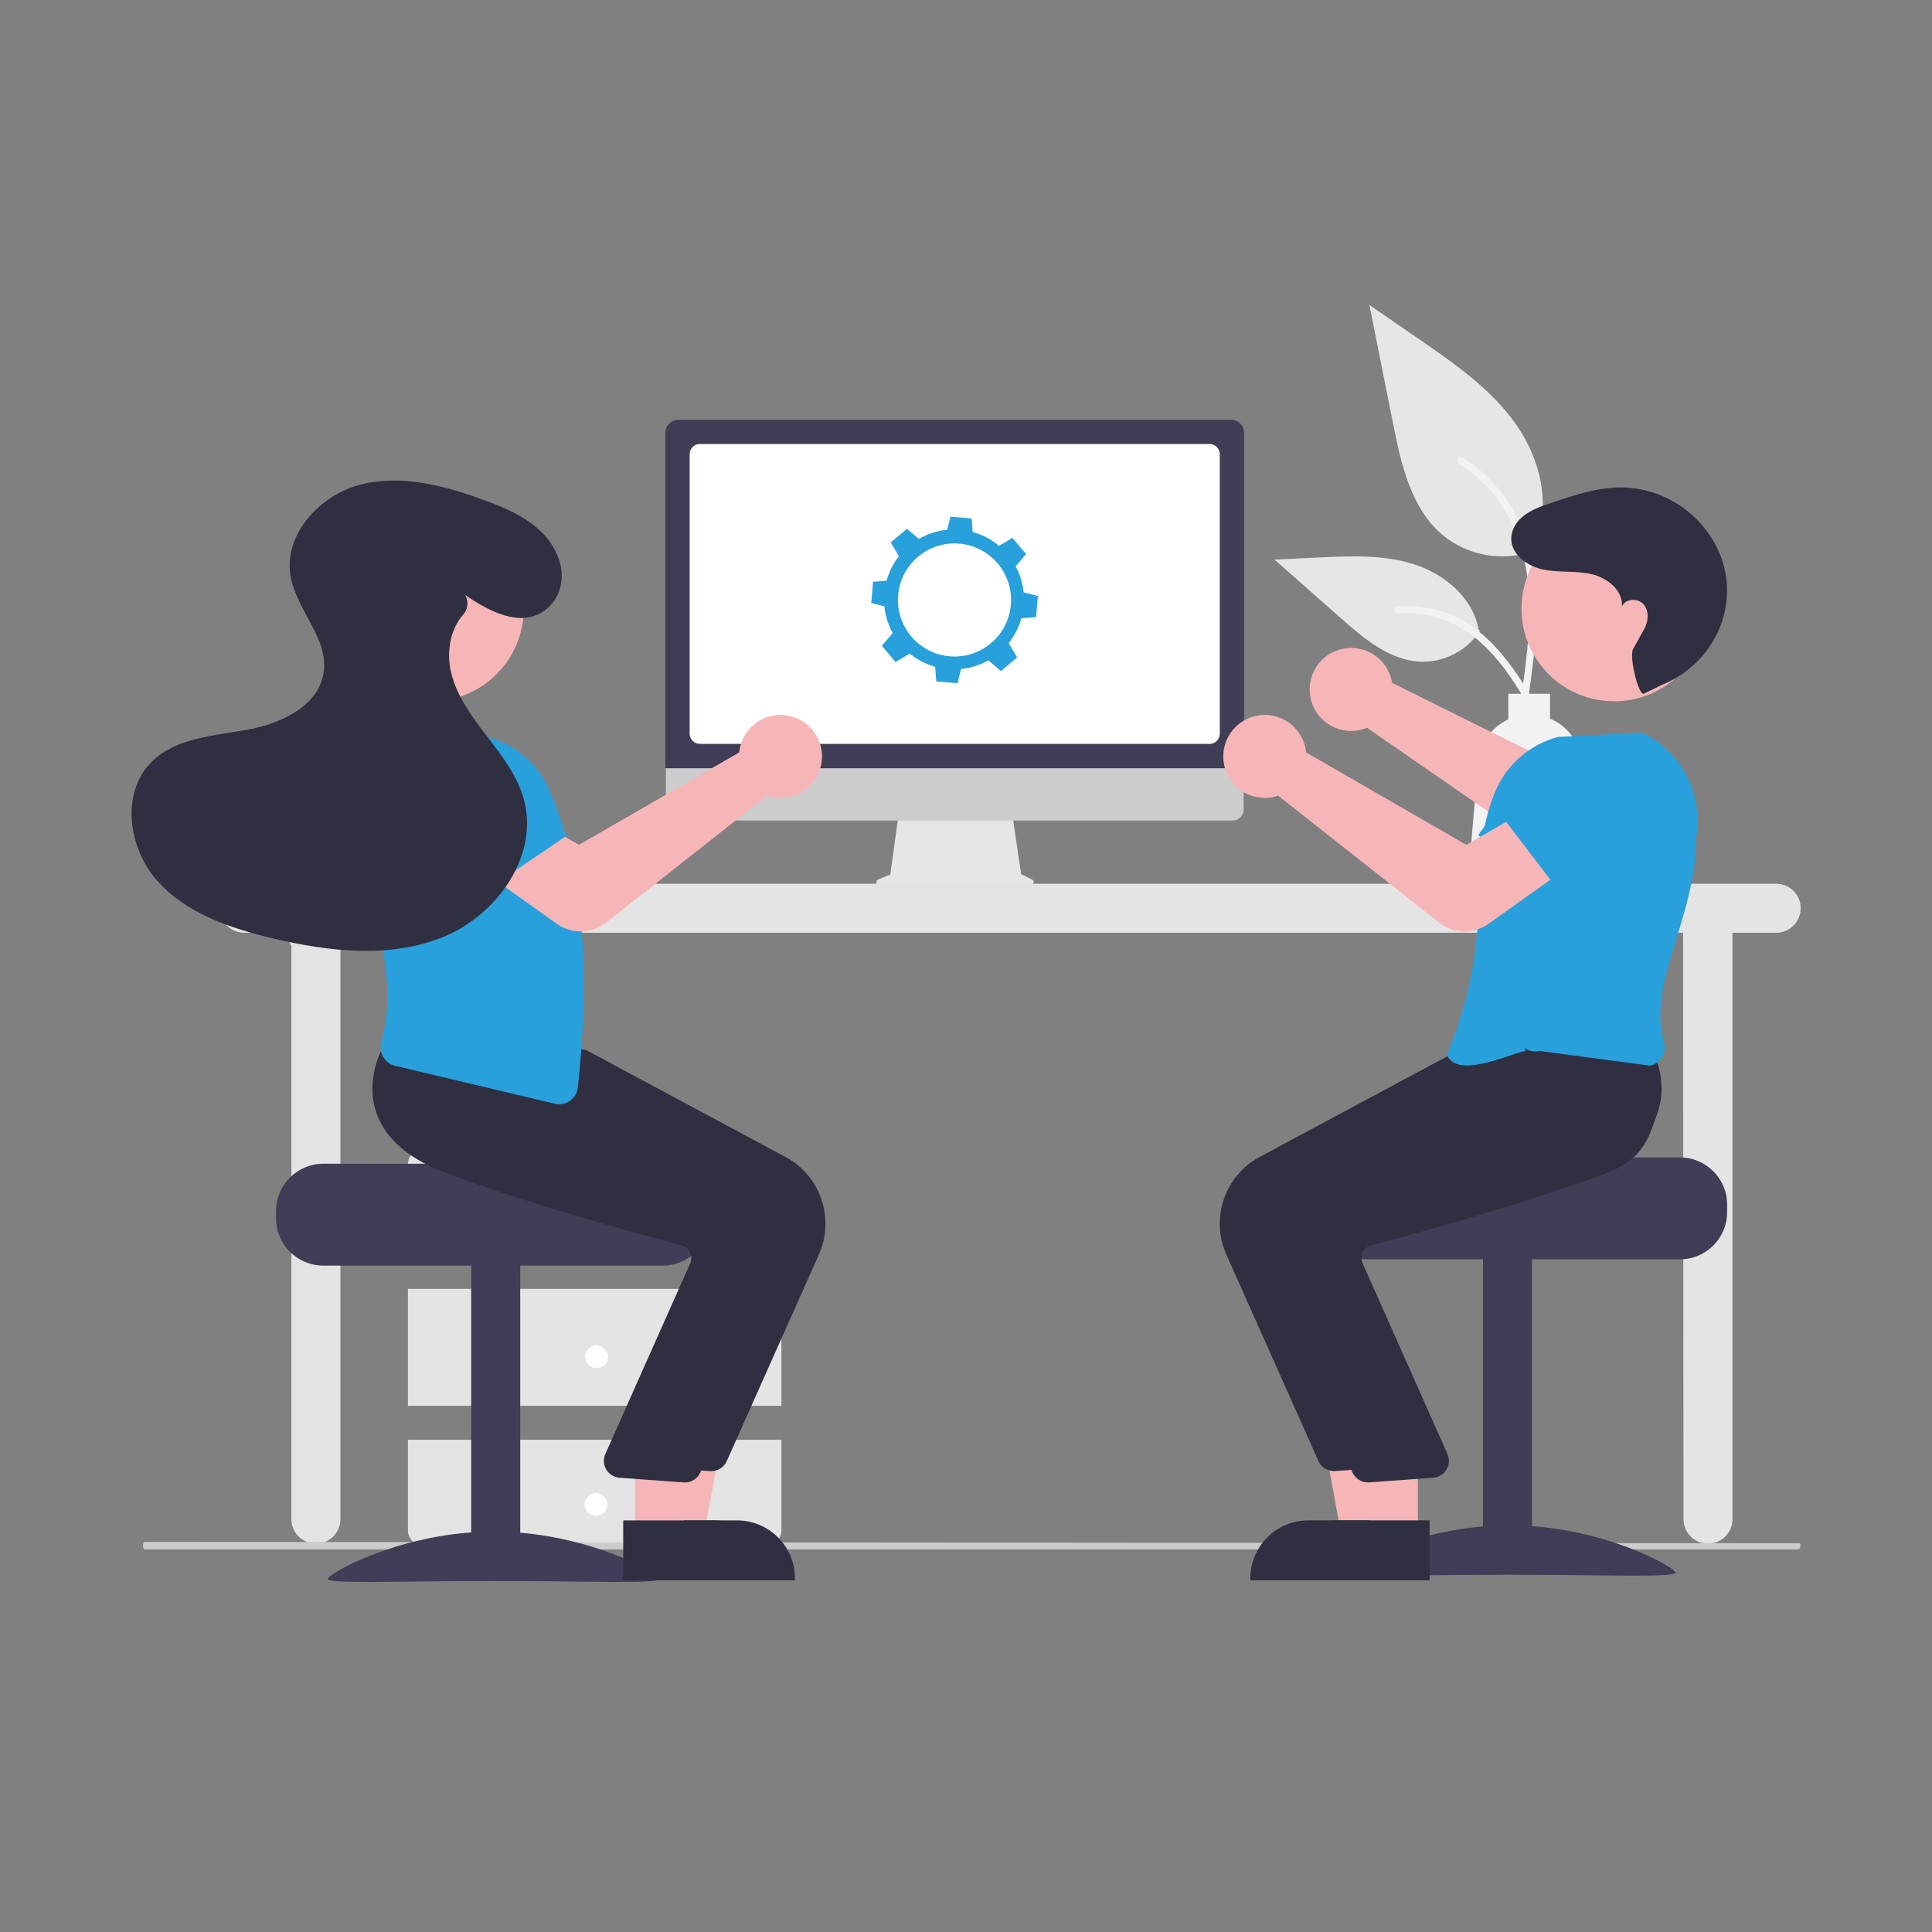
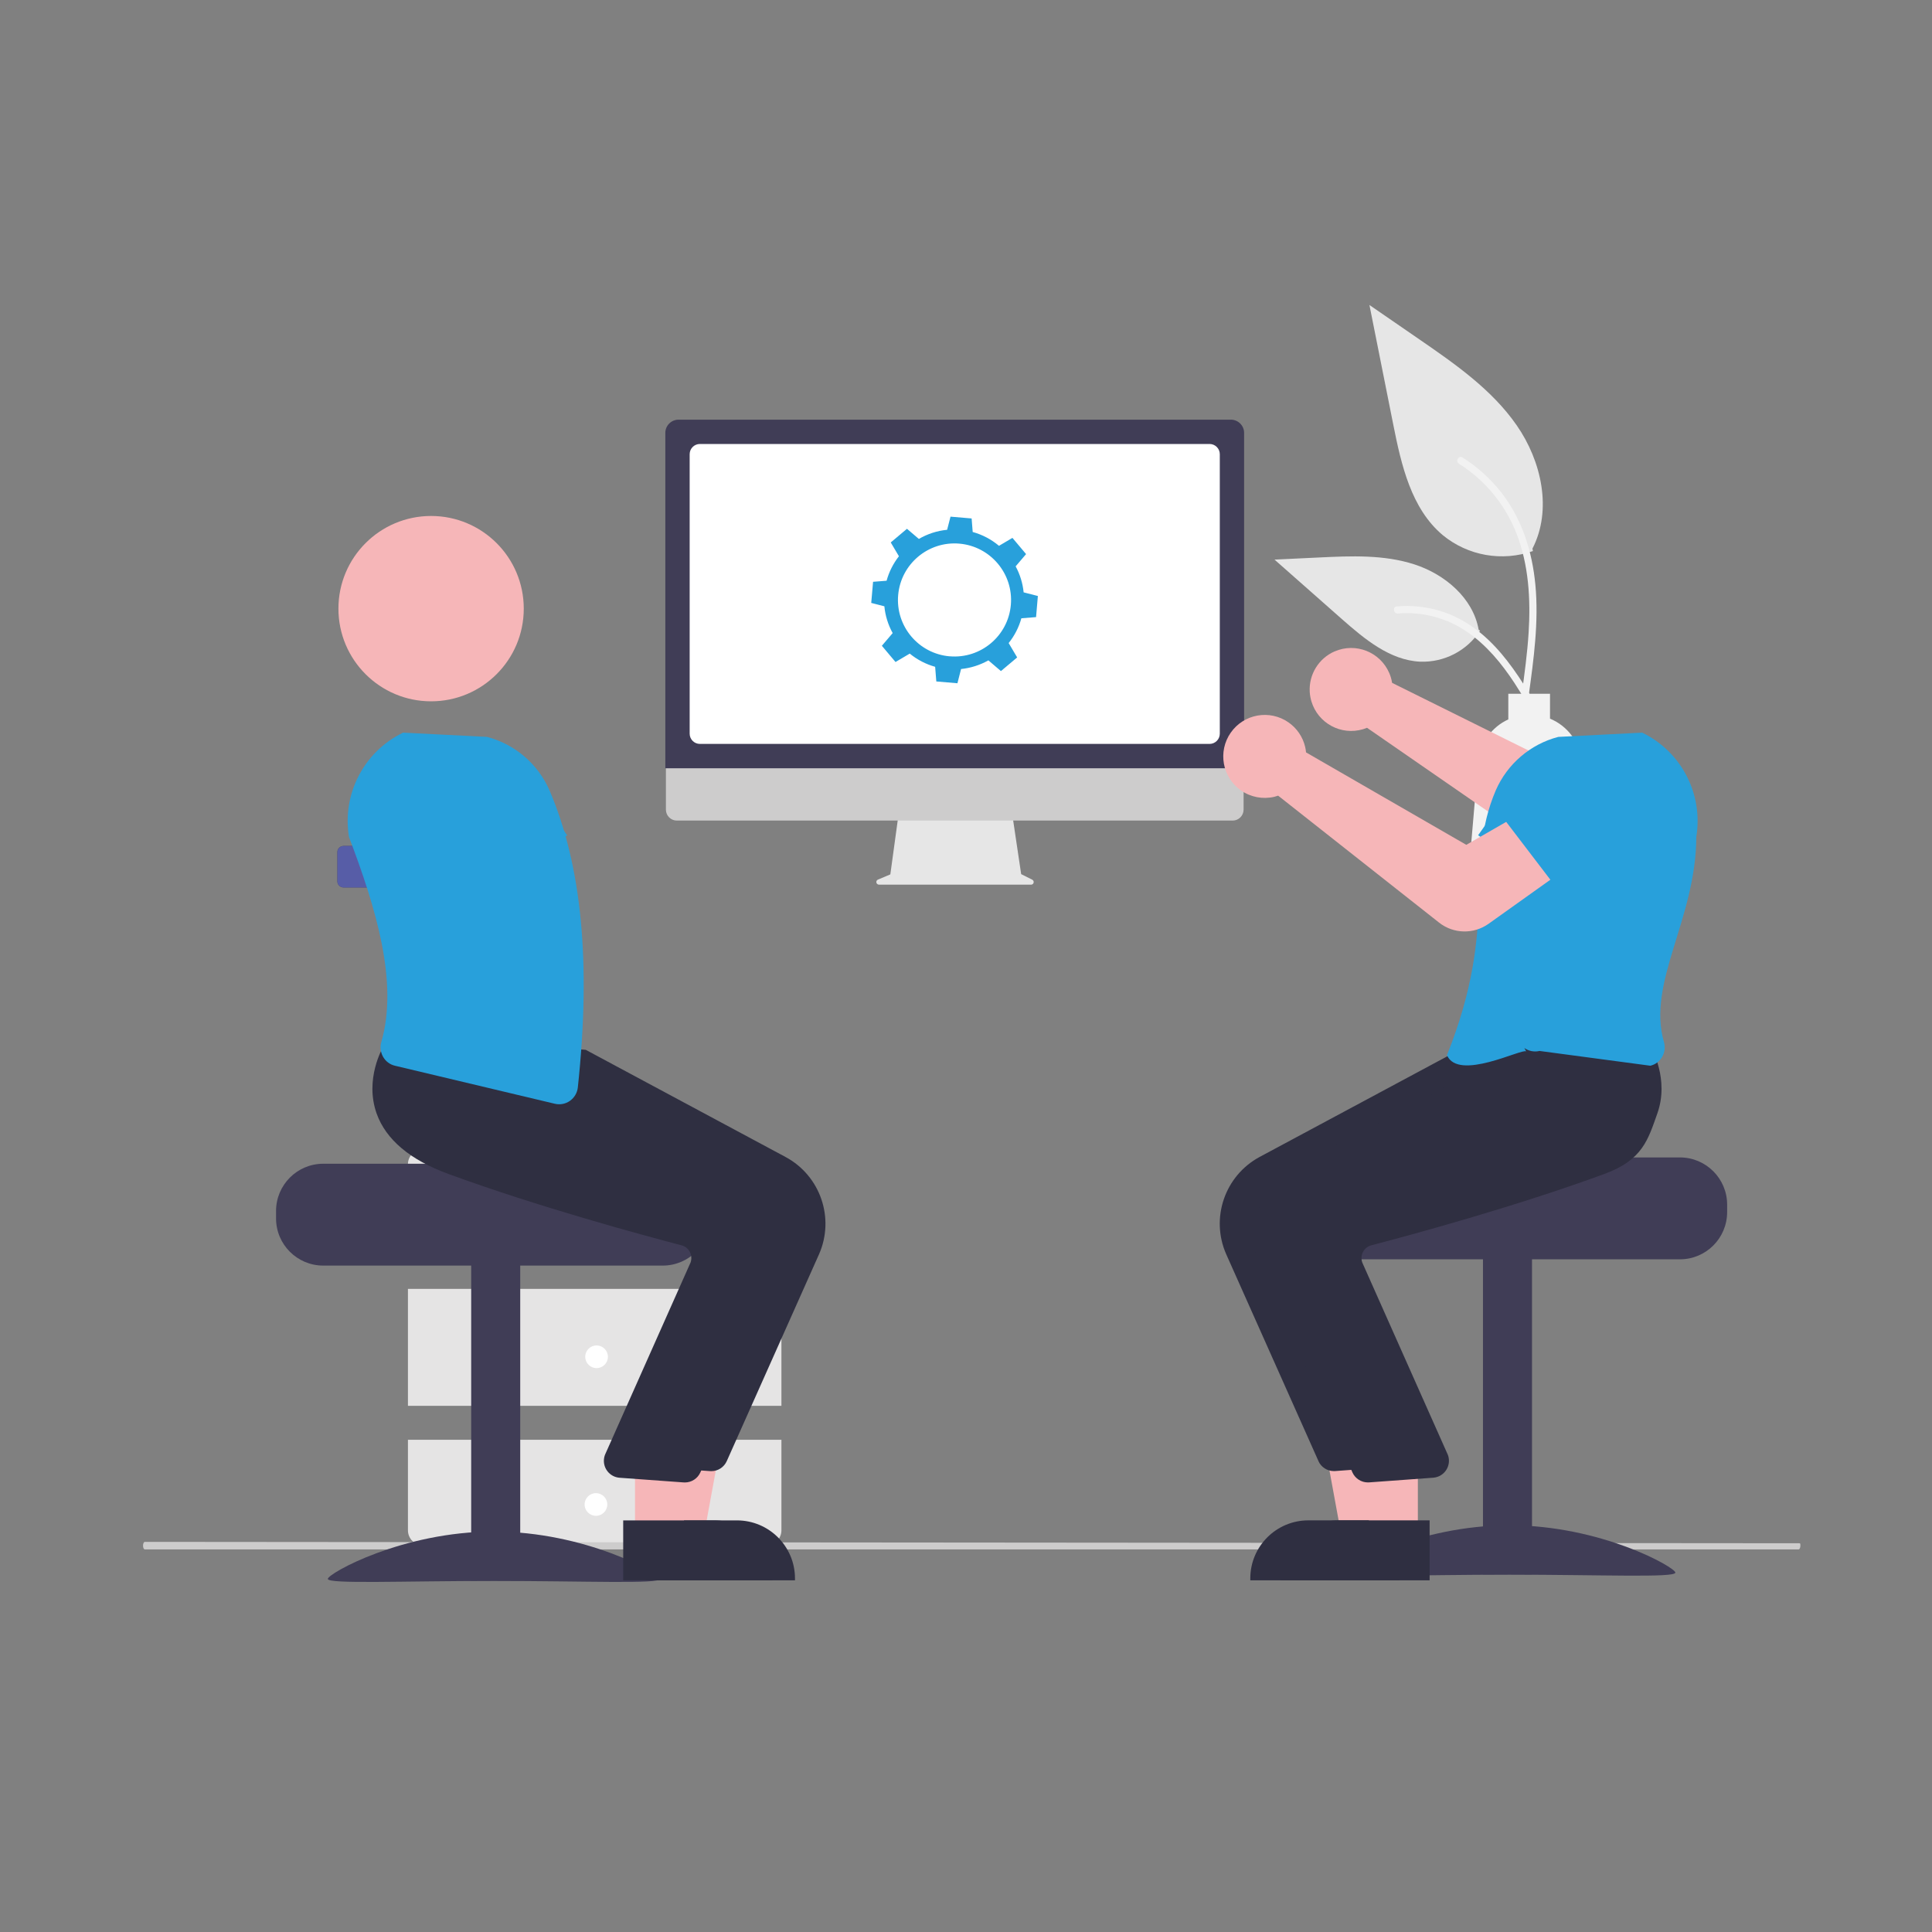
<svg xmlns="http://www.w3.org/2000/svg" id="Calque_1" viewBox="0 0 600 600">
  <rect x="0" y="0" width="600" height="600" fill="#808080" stroke="none" />
  <defs>
    <style>.cls-1{fill:#e5e4e4;}.cls-2{fill:#fff;}.cls-3{fill:#403d56;}.cls-4{fill:#e6e6e6;}.cls-5{fill:#28a0db;}.cls-6{fill:#cdcccc;}.cls-7{fill:#f6b6b8;}.cls-8{clip-path:url(#clippath);}.cls-9{fill:none;}.cls-10{fill:#575da7;}.cls-11{fill:#2f2f41;}.cls-12{fill:#f2f2f2;}</style>
    <clipPath id="clippath">
      <rect class="cls-9" width="600" height="600" />
    </clipPath>
  </defs>
  <g class="cls-8">
    <g id="Groupe_de_masques_10">
      <g id="undraw_processing_re_tbdu">
        <path id="Tracé_1186" class="cls-4" d="m476.07,171.13c-9.55,3.36-20.17,1.49-28-4.93-9.81-8.23-12.88-21.79-15.38-34.34l-7.4-37.14,15.5,10.67c11.14,7.67,22.53,15.59,30.24,26.7s11.08,26.28,4.88,38.3" />
        <path id="Tracé_1187" class="cls-12" d="m474.74,216.09c1.57-11.42,3.18-22.99,2.08-34.53-.98-10.25-4.1-20.26-10.47-28.47-3.38-4.35-7.49-8.08-12.15-11.01-1.22-.77-2.33,1.16-1.12,1.92,8.06,5.1,14.3,12.62,17.81,21.49,3.88,9.86,4.5,20.61,3.83,31.09-.4,6.34-1.26,12.63-2.12,18.92-.14.59.2,1.19.78,1.37.59.16,1.2-.19,1.37-.78h0Z" />
        <path id="Tracé_1188" class="cls-4" d="m459.64,195.89c-4.1,6.23-11.15,9.87-18.6,9.6-9.41-.45-17.26-7.02-24.33-13.25l-20.9-18.45,13.83-.66c9.95-.48,20.15-.92,29.62,2.15s18.21,10.45,19.94,20.25" />
        <path id="Tracé_1189" class="cls-12" d="m479.17,222.66c-7.55-13.35-16.3-28.19-31.94-32.94-4.35-1.31-8.91-1.79-13.43-1.39-1.43.12-1.07,2.32.35,2.2,7.59-.63,15.16,1.37,21.44,5.67,6.04,4.11,10.75,9.84,14.73,15.9,2.44,3.72,4.63,7.59,6.81,11.46.7,1.24,2.74.34,2.03-.91h0Z" />
        <path id="Tracé_1190" class="cls-12" d="m491.27,236.71c-.52-6-4.33-11.22-9.9-13.53v-7.72h-12.95v7.96c-5.29,2.42-8.86,7.5-9.36,13.29l-3.04,35.39h38.3l-3.04-35.39Z" />
        <path id="Tracé_1214" class="cls-5" d="m487.57,278.8l-28.53-19.4,13.41-18.99c3.68-5.21,10.57-7.01,16.32-4.27h0c5.82,2.78,8.75,9.38,6.91,15.56l-8.1,27.09Z" />
        <path id="Tracé_1180" class="cls-7" d="m414.51,202.29c6.54-2.82,14.12.19,16.94,6.73.19.45.36.9.5,1.37.16.55.29,1.11.38,1.68l51.48,25.53,11.91-7.9,14.82,17.07-18.19,14.77c-4.49,3.62-10.83,3.86-15.58.6l-52.23-36.12c-.39.16-.79.31-1.19.43-6.82,2.06-14.01-1.79-16.07-8.61-.14-.47-.26-.94-.34-1.42-.1-.52-.16-1.04-.19-1.57-.3-5.4,2.8-10.42,7.76-12.57h0Z" />
-         <path id="Tracé_1181" class="cls-1" d="m68.22,282.05c0,4.21,3.41,7.62,7.62,7.62h12.43l2.22,4.02v178.17c.05,4.21,3.5,7.58,7.7,7.53,4.14-.05,7.48-3.39,7.53-7.53v-182.19h416.98l.12,182.19c.05,4.21,3.5,7.58,7.7,7.53,4.14-.05,7.48-3.39,7.53-7.53v-182.19h13.47c4.21.05,7.65-3.32,7.7-7.53.05-4.21-3.32-7.65-7.53-7.7-.06,0-.12,0-.18,0H75.84c-4.21,0-7.62,3.41-7.62,7.61h0Z" />
        <path id="Tracé_1182" class="cls-1" d="m242.68,389.72v-28.12c0-2.59-2.1-4.69-4.69-4.69h-106.62c-2.59,0-4.69,2.1-4.69,4.69v28.12h115.99Z" />
        <rect id="Rectangle_254" class="cls-1" x="126.69" y="400.27" width="115.99" height="36.32" />
        <path id="Tracé_1183" class="cls-1" d="m126.69,447.13v28.12c0,2.59,2.1,4.69,4.69,4.69h106.61c2.59,0,4.69-2.1,4.69-4.69v-28.12h-115.99Z" />
        <circle id="Ellipse_204" class="cls-2" cx="185.27" cy="374.49" r="3.52" />
        <circle id="Ellipse_205" class="cls-2" cx="185.27" cy="421.36" r="3.52" />
        <circle id="Ellipse_206" class="cls-2" cx="185.08" cy="467.23" r="3.52" />
        <path id="Tracé_1184" class="cls-3" d="m104.78,264.51v9.3c.07,1.06.98,1.85,2.04,1.79h36.81c.35,0,.69-.08,1.01-.23l9.29-4.65c.86-.37,1.26-1.36.9-2.22-.17-.4-.49-.73-.9-.9l-9.29-4.65c-.31-.15-.66-.23-1.01-.23h-36.81c-1.06-.06-1.97.74-2.04,1.79Z" />
        <path id="Tracé_1185" class="cls-10" d="m106.82,262.72h7.33v12.89h-7.33c-1.06.06-1.96-.74-2.04-1.79v-9.3c.07-1.06.98-1.85,2.04-1.79h0Z" />
        <path id="Tracé_1191" class="cls-6" d="m44.42,480.01c0-.65.25-1.17.56-1.17l513.8.43c.31,0,.35.1.35.74s-.25,1.17-.56,1.17H44.97c-.31,0-.55-.52-.55-1.17Z" />
        <path id="Tracé_1192" class="cls-4" d="m272.65,273.17l3.85-1.62,2.64-19.28h35.13l2.86,19.2,3.44,1.72c.4.2.57.69.37,1.1-.14.28-.42.45-.73.45h-47.24c-.45,0-.82-.37-.82-.82,0-.33.2-.62.5-.75h0Z" />
        <path id="Tracé_1193" class="cls-6" d="m206.8,251.42v-24.34h179.41v24.34c0,1.89-1.53,3.42-3.41,3.42h-172.59c-1.89,0-3.41-1.53-3.41-3.42Z" />
        <path id="Tracé_1194" class="cls-3" d="m206.62,134.45c0-2.28,1.85-4.12,4.12-4.12h171.51c2.28,0,4.12,1.85,4.12,4.12v104.14h-179.75v-104.14Z" />
        <path id="Tracé_1195" class="cls-2" d="m214.18,227.85v-86.79c0-1.75,1.42-3.18,3.18-3.18h158.28c1.75,0,3.18,1.42,3.18,3.18v86.79c0,1.75-1.42,3.18-3.18,3.18h-158.28c-1.75,0-3.18-1.42-3.18-3.18Z" />
        <path id="Tracé_1203" class="cls-5" d="m317.21,192.01l4.55-.36.56-6.56-4.42-1.13c-.28-2.83-1.13-5.58-2.48-8.08l3.24-3.8-4.24-5.04-4.17,2.47c-2.38-2-5.17-3.47-8.17-4.3l-.33-4.2-6.56-.56-1.05,4.08c-3.1.3-6.09,1.27-8.78,2.84l-3.69-3.15-5.04,4.24,2.54,4.29c-1.77,2.25-3.07,4.84-3.83,7.6l-4.2.33-.57,6.56,4.08,1.05c.28,2.92,1.16,5.75,2.58,8.32l-3.36,3.94,4.24,5.04,4.42-2.61c2.32,1.9,5.01,3.3,7.89,4.1l.36,4.55,6.56.56,1.13-4.42c2.98-.3,5.87-1.22,8.48-2.69l3.9,3.33,5.04-4.24-2.64-4.46c1.82-2.27,3.16-4.89,3.95-7.7Zm-22.28,11.82c-9.66-.83-16.83-9.34-16-19s9.34-16.83,19-16,16.83,9.34,16,19c0,0,0,0,0,0-.83,9.66-9.34,16.82-19,15.99h0Z" />
        <path id="Tracé_1204" class="cls-3" d="m521.73,359.46h-56.25c0,1.62-57.97,2.93-57.97,2.93-.91.69-1.74,1.47-2.47,2.34-2.2,2.63-3.41,5.95-3.4,9.37v2.34c0,8.09,6.56,14.64,14.64,14.65h105.45c8.09,0,14.64-6.56,14.65-14.65v-2.34c-.01-8.08-6.56-14.64-14.65-14.65Z" />
        <rect id="Rectangle_261" class="cls-3" x="460.55" y="390.51" width="15.23" height="98.42" />
        <path id="Tracé_1205" class="cls-3" d="m417.2,488.39c0,1.65,23.08.64,51.55.64s51.55,1.01,51.55-.64-23.08-14.7-51.55-14.7-51.55,13.05-51.55,14.7Z" />
        <path id="Tracé_1206" class="cls-7" d="m430.94,476.86h-14.36l-6.83-37.25h21.2v37.25Z" />
        <path id="Tracé_1207" class="cls-11" d="m434.61,490.78h-46.32v-.59c0-9.96,8.07-18.03,18.03-18.03h28.29v18.61Z" />
        <path id="Tracé_1208" class="cls-11" d="m409.46,453.75l-28.64-64.22c-4.96-11.22-.46-24.37,10.33-30.21l62.11-33.31,28.34-2.41,26.14-2.37.19.32c.24.41,5.86,10.12,2.06,20.76-2.88,8.08-10.38,14.38-22.28,18.75-27.78,10.19-59.88,18.9-72.39,22.16-1.12.29-2.06,1.04-2.59,2.06-.53,1.01-.61,2.2-.23,3.28l26.6,59.77c1,2.73-.4,5.76-3.14,6.76-.43.16-.87.26-1.33.3l-19.88,1.45c-.17.02-.34.02-.5.02-2.08,0-3.97-1.22-4.81-3.12Z" />
        <path id="Tracé_1209" class="cls-7" d="m440.32,476.86h-14.36l-6.83-37.25h21.2v37.25Z" />
        <path id="Tracé_1210" class="cls-11" d="m443.98,490.78h-46.32v-.59c0-9.96,8.07-18.03,18.03-18.03h28.29v18.61Z" />
        <path id="Tracé_1211" class="cls-11" d="m420.01,457.27l-28.64-64.21c-4.96-11.22-.46-24.37,10.33-30.21l62.11-33.31,28.34-2.41,20.48-1.78v-.28c.24.41,5.86,10.12,2.06,20.76-2.88,8.08-4.52,14.38-16.42,18.75-27.78,10.19-59.88,18.9-72.39,22.16-1.12.29-2.06,1.04-2.59,2.06-.53,1.01-.61,2.2-.23,3.28l26.6,59.77c1,2.73-.4,5.76-3.14,6.76-.43.16-.87.26-1.33.3l-19.88,1.45c-.17.02-.34.02-.5.02-2.08,0-3.96-1.23-4.81-3.12h0Z" />
        <path id="Tracé_1212" class="cls-5" d="m473.97,326.52c-1.37-.97-21.09,9.37-24.6,1.17,16.4-41.01,5.1-58.71,15.15-82.23,3.59-8.22,10.74-14.34,19.41-16.61l26.07-1.32.14.07c12.08,5.92,18.85,19.05,16.66,32.32-.09,25.59-15.4,45.11-10.05,63.67.45,1.57.25,3.25-.57,4.67-.79,1.37-2.11,2.35-3.65,2.71l-34.42-4.59c-1.63.39-3.34.05-4.71-.91l.58,1.06Z" />
-         <circle id="Ellipse_207" class="cls-7" cx="501.29" cy="189.02" r="28.78" />
        <path id="Tracé_1213" class="cls-7" d="m446.94,286.54l-50-39.44c-.4.14-.8.26-1.21.36-3.57.83-7.32.11-10.33-1.98-5.83-4.08-7.26-12.11-3.18-17.95,4.08-5.83,12.11-7.26,17.95-3.18,2.6,1.82,4.44,4.53,5.16,7.61.13.56.22,1.13.27,1.7l49.77,28.71,12.39-7.13,13.72,17.97-19.23,13.71c-4.62,3.27-10.84,3.12-15.3-.37h0Z" />
-         <path id="Tracé_1215" class="cls-11" d="m510.46,215.44c-1.53.67-4.66-11.51-3.26-13.95,2.09-3.62,1.96-3.6,3.35-6s1.69-5.68-.1-7.79-5.94-1.83-6.76.82c.53-5.02-4.44-9.06-9.36-10.2s-10.11-.43-15.06-1.44c-5.74-1.17-11.72-5.99-9.43-12.3.39-1.05.98-2.02,1.73-2.85,2.65-2.98,6.35-4.25,9.97-5.48,7.53-2.56,15.27-5.15,23.22-4.86,13.39.7,25.09,9.26,29.81,21.8.55,1.54.97,3.11,1.27,4.72,2.73,14.67-5.79,29.15-19.63,34.74l-5.76,2.81Z" />
        <path id="Tracé_1216" class="cls-3" d="m85.73,376.05v2.34c0,8.09,6.56,14.64,14.64,14.65h105.45c8.09,0,14.64-6.56,14.65-14.65v-2.34c0-3.43-1.2-6.75-3.4-9.37-.73-.87-1.56-1.66-2.47-2.34,0,0-57.97-1.31-57.97-2.93h-56.25c-8.08.01-14.63,6.56-14.65,14.65Z" />
        <rect id="Rectangle_262" class="cls-3" x="146.33" y="392.45" width="15.23" height="98.42" />
        <path id="Tracé_1217" class="cls-3" d="m153.36,475.64c-28.47,0-51.55,13.05-51.55,14.7s23.08.64,51.55.64,51.55,1.01,51.55-.64-23.08-14.7-51.55-14.7Z" />
        <path id="Tracé_1218" class="cls-7" d="m204.23,439.6h21.2l-6.83,37.25h-14.36v-37.25Z" />
        <path id="Tracé_1219" class="cls-11" d="m200.57,472.17h28.29c9.96,0,18.03,8.07,18.03,18.03h0v.59h-46.32v-18.61Z" />
        <path id="Tracé_1220" class="cls-11" d="m220.9,456.88c-.17,0-.33,0-.5-.02l-19.88-1.45c-2.9-.27-5.03-2.84-4.76-5.74.04-.45.14-.9.3-1.33l26.6-59.77c.38-1.08.3-2.27-.23-3.28-.53-1.03-1.47-1.78-2.59-2.06-12.51-3.27-44.61-11.98-72.39-22.16-11.9-4.36-19.4-10.67-22.28-18.75-3.8-10.65,1.82-20.36,2.06-20.76l.19-.32,26.14,2.38,28.34,2.41,62.11,33.31c10.79,5.84,15.29,18.99,10.33,30.21l-28.64,64.21c-.85,1.9-2.73,3.12-4.81,3.12Z" />
        <path id="Tracé_1221" class="cls-7" d="m197.2,439.6h21.2l-6.83,37.25h-14.36v-37.25Z" />
        <path id="Tracé_1222" class="cls-11" d="m193.54,472.17h28.29c9.96,0,18.03,8.07,18.03,18.03h0v.59h-46.32v-18.61Z" />
        <path id="Tracé_1223" class="cls-11" d="m212.7,460.39c-.17,0-.33,0-.5-.02l-19.88-1.45c-2.9-.27-5.03-2.84-4.76-5.74.04-.45.14-.9.3-1.33l26.6-59.77c.38-1.08.3-2.27-.23-3.28-.53-1.03-1.47-1.78-2.59-2.06-12.51-3.27-44.61-11.98-72.39-22.16-11.9-4.36-19.4-10.67-22.28-18.75-3.8-10.65,1.82-20.36,2.06-20.76l.19-.32,26.14,2.38,28.34,2.41,62.11,33.31c10.79,5.84,15.29,18.99,10.33,30.21l-28.64,64.21c-.85,1.9-2.73,3.12-4.81,3.12h0Z" />
        <path id="Tracé_1225" class="cls-5" d="m177.01,341.87c-1.36.97-3.08,1.3-4.71.91l-49.65-11.81c-1.54-.36-2.86-1.34-3.65-2.71-.82-1.41-1.02-3.1-.57-4.67,5.35-18.56-1.67-41.57-10.05-63.67-2.19-13.27,4.58-26.41,16.66-32.32l.14-.07,26.07,1.32c8.67,2.27,15.82,8.4,19.41,16.61,10.05,23.51,12.92,53.69,8.79,92.25-.18,1.67-1.07,3.19-2.44,4.16h0Z" />
        <circle id="Ellipse_208" class="cls-7" cx="133.88" cy="189.02" r="28.78" />
-         <path id="Tracé_1226" class="cls-7" d="m172.93,286.91l-19.23-13.71,13.72-17.96,12.39,7.13,49.77-28.71c.05-.57.14-1.14.27-1.7,1.63-6.93,8.57-11.22,15.5-9.59,6.93,1.63,11.22,8.57,9.59,15.5-1.63,6.93-8.56,11.22-15.49,9.59-.41-.1-.82-.22-1.21-.36l-50,39.44c-4.46,3.49-10.68,3.64-15.3.37Z" />
        <path id="Tracé_1227" class="cls-5" d="m139.5,251.71c-1.85-6.18,1.08-12.79,6.91-15.56h0c5.75-2.74,12.64-.94,16.32,4.27l13.41,18.99-28.53,19.4-8.1-27.09Z" />
-         <path id="Tracé_1228" class="cls-11" d="m144.5,184.86c1.11,1.96.83,4.42-.7,6.08-4.09,4.62-5.18,11.78-3.7,17.94,1.77,7.4,6.46,13.7,11.1,19.73s9.43,12.22,11.47,19.55c4.82,17.35-8.13,35.85-24.77,42.72s-35.59,4.7-53.11.55c-13.22-3.12-26.87-7.72-35.92-17.86s-11.44-27.31-1.83-36.92c7.53-7.53,19.26-8.14,29.75-10.02s22.36-7.45,23.76-18c1.4-10.49-8.43-19.16-10.29-29.58-2.3-12.96,8.97-25.31,21.72-28.56s26.21.36,38.56,4.9c9.5,3.49,19.44,8.04,23.06,18.39,2.01,5.75.45,12.31-4.51,15.85-7.55,5.39-17.27.19-24.66-4.88l.07.12Z" />
      </g>
    </g>
  </g>
</svg>